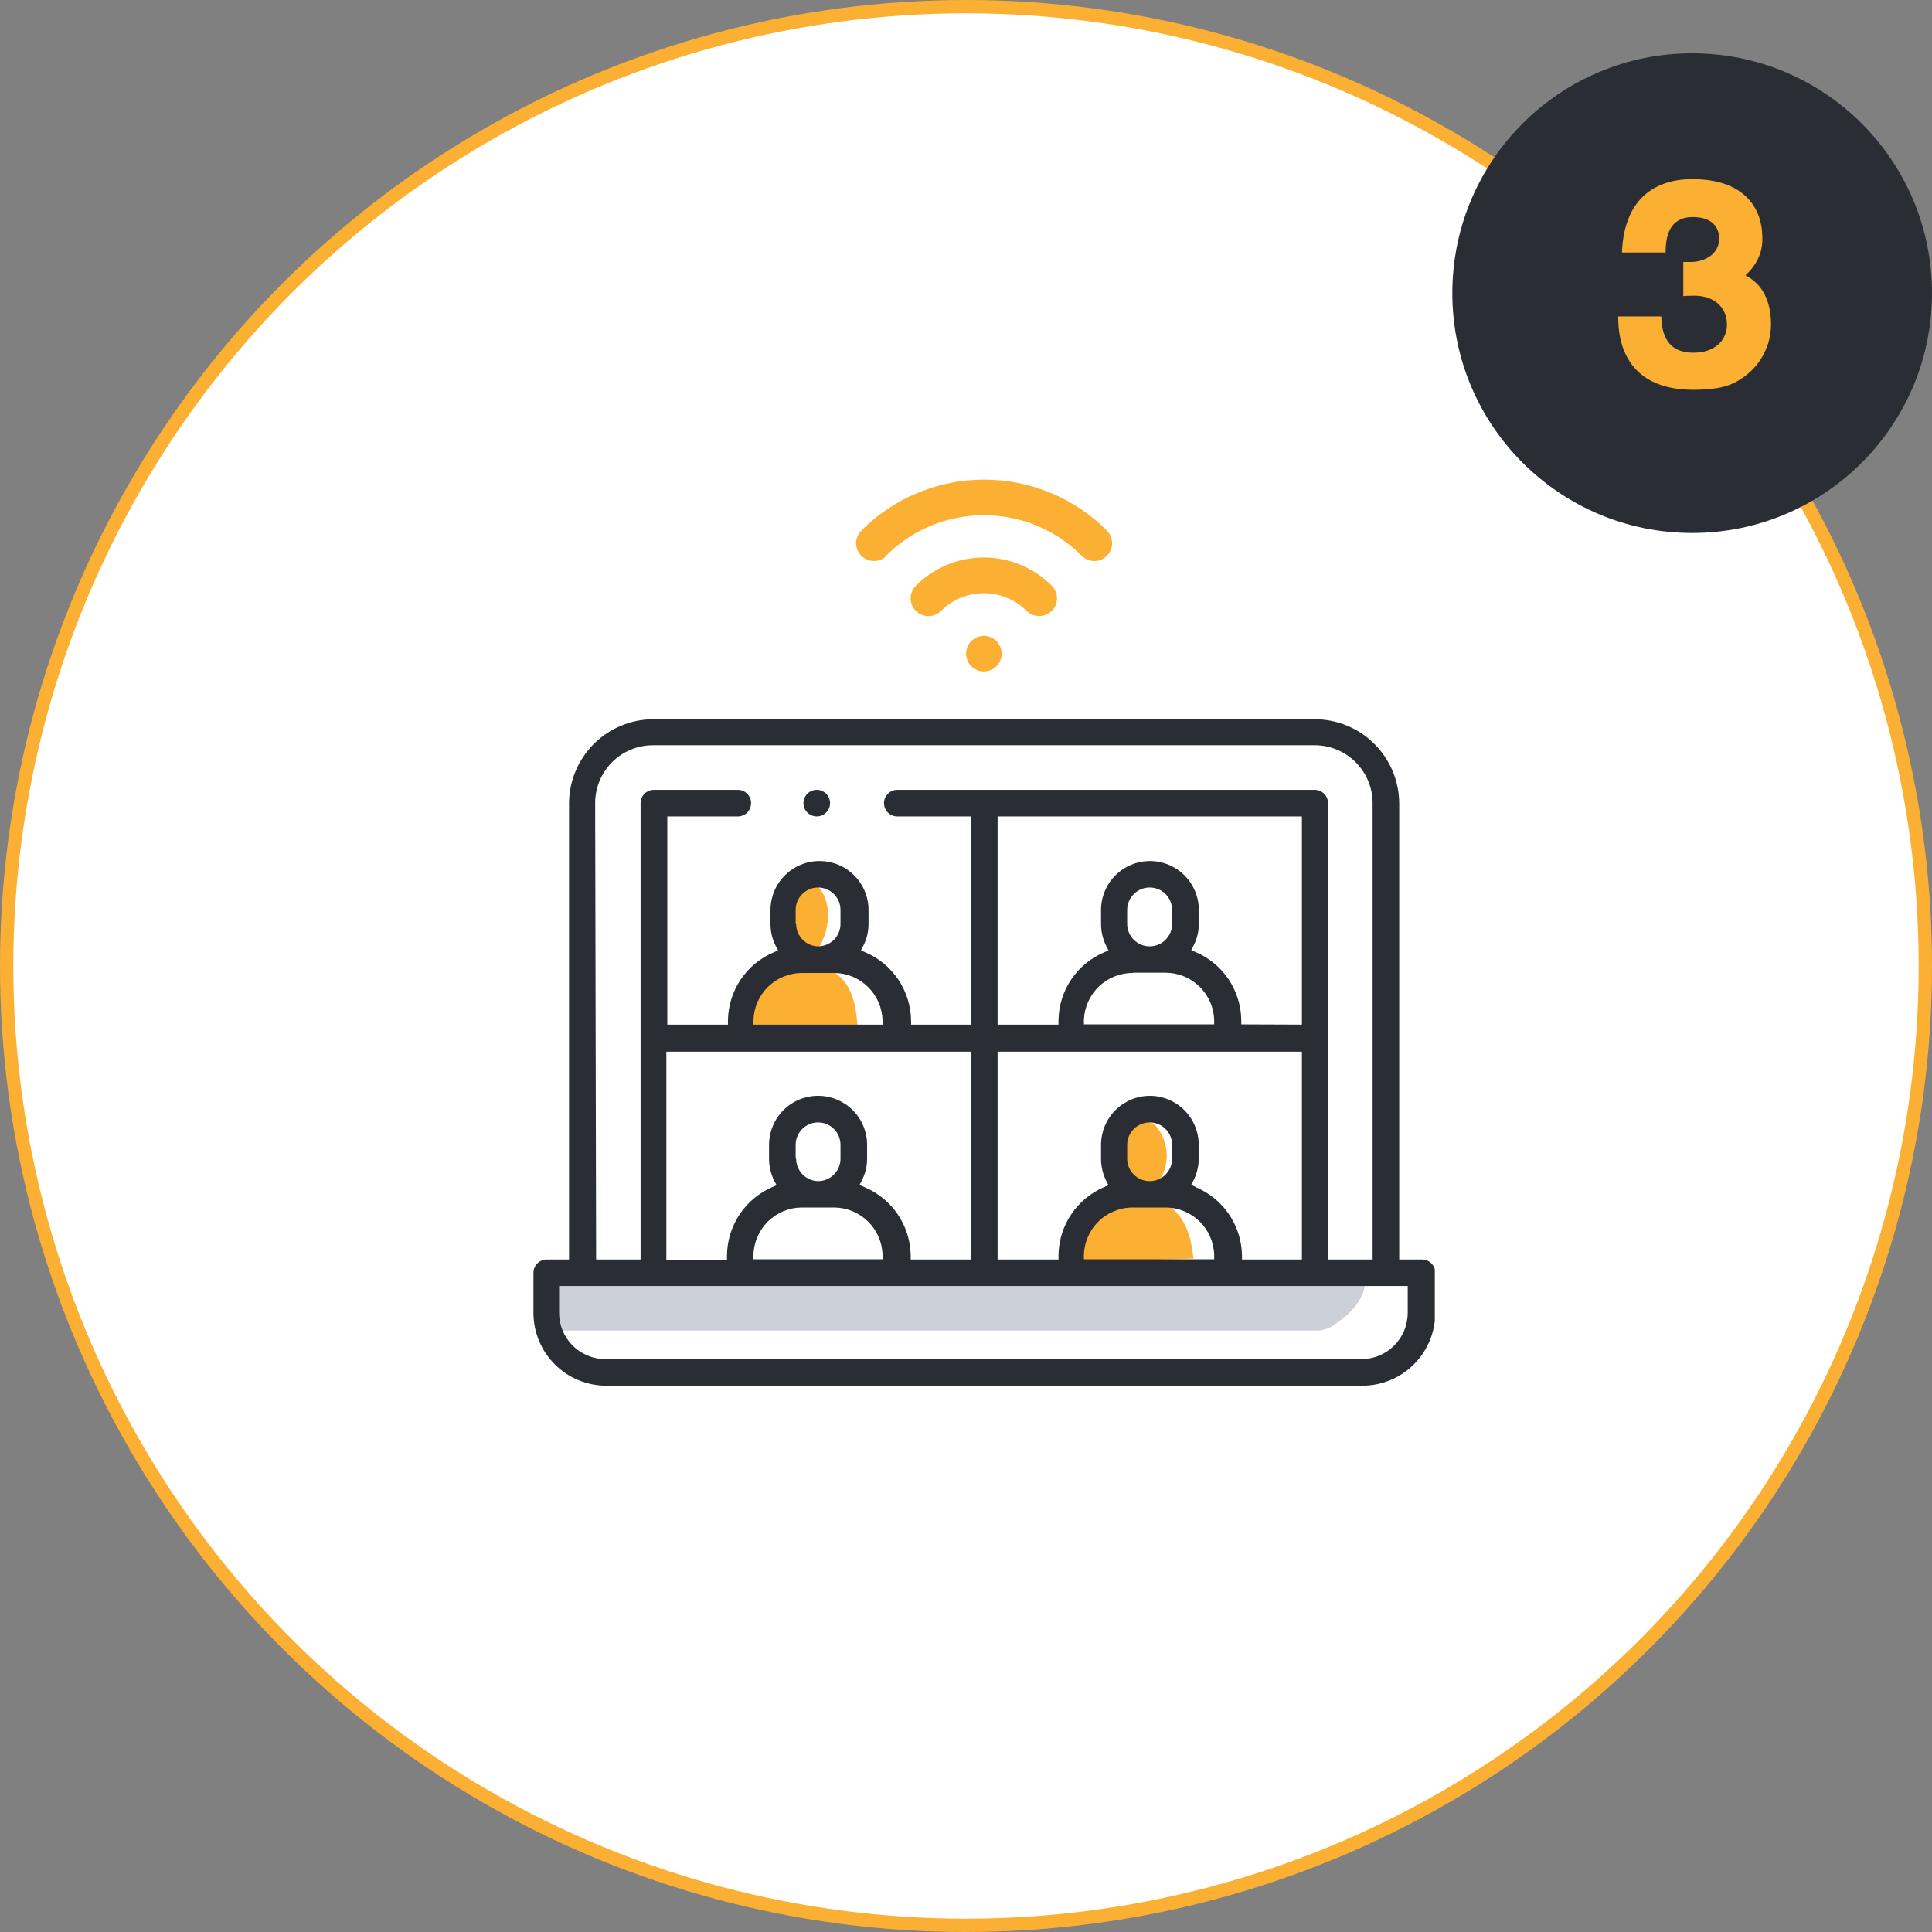
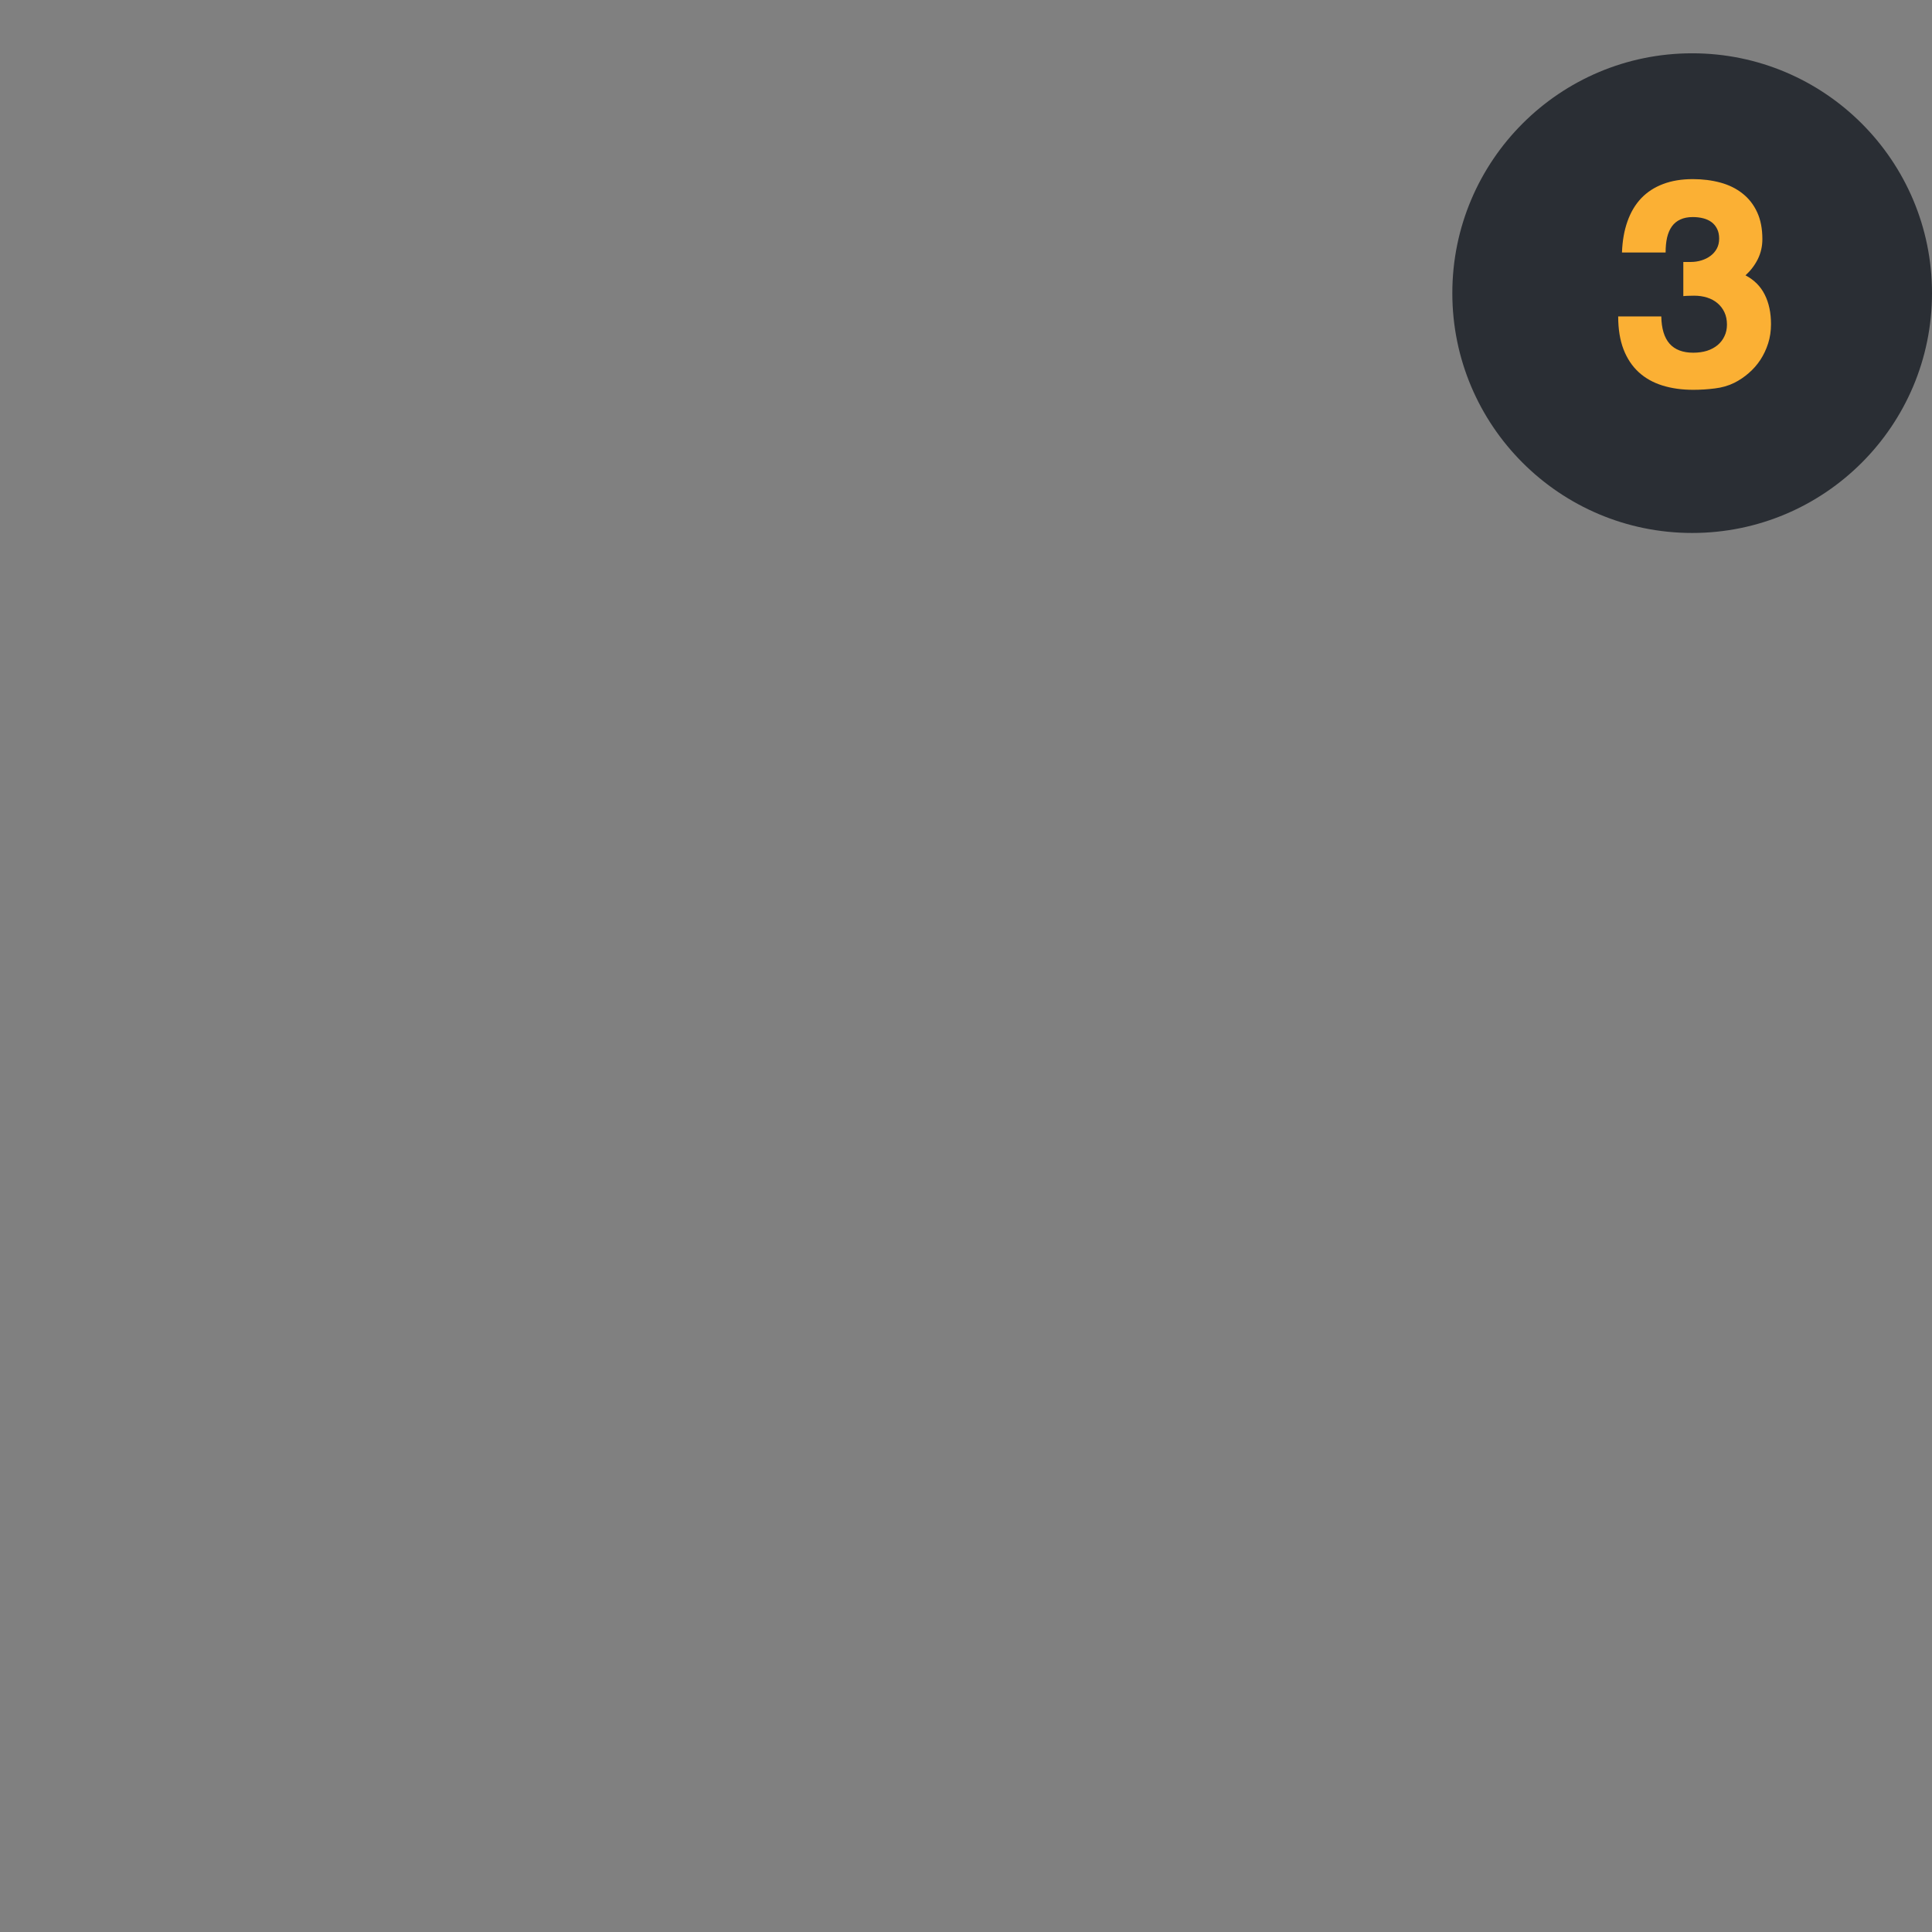
<svg xmlns="http://www.w3.org/2000/svg" width="145" height="145" viewBox="0 0 145 145" fill="none">
  <rect x="0" y="0" width="145" height="145" fill="#808080" stroke="none" />
-   <circle cx="72.5" cy="72.5" r="72" fill="white" stroke="#FBB034" />
  <g clip-path="url(#clip0_5571_86034)">
    <path d="M87.564 90.418C89.363 91.497 89.435 93.701 89.579 94.457L81.034 94.708V92.208L81.736 90.625L87.564 90.418Z" fill="#FBB034" />
-     <path d="M62.523 72.914C64.322 73.993 64.25 76.395 64.394 77.142L55.957 77.357L55.849 74.443L57.917 72.914H62.523Z" fill="#FBB034" />
    <path d="M86.584 84.328C87.149 84.907 87.493 85.667 87.556 86.474C87.618 87.281 87.395 88.085 86.925 88.745L84.344 88.888L84.443 83.689L86.584 84.328Z" fill="#FBB034" />
-     <path d="M61.227 66.34C62.703 67.842 62.127 70.046 61.434 71.161L59.438 71.035L59.653 66.367L61.227 66.34Z" fill="#FBB034" />
    <path d="M100.094 99.466C102.675 97.667 102.369 96.579 102.621 95.356H41.907V99.862H98.745C99.224 99.872 99.696 99.734 100.094 99.466Z" fill="#CBD1D7" />
-     <path d="M77.994 46.235C78.169 46.236 78.342 46.202 78.504 46.136C78.666 46.069 78.814 45.972 78.938 45.848C79.063 45.724 79.161 45.577 79.229 45.415C79.296 45.253 79.331 45.079 79.331 44.904C79.331 44.728 79.296 44.554 79.229 44.392C79.161 44.23 79.063 44.083 78.938 43.959C78.269 43.288 77.475 42.755 76.599 42.391C75.724 42.027 74.786 41.84 73.838 41.84C72.89 41.84 71.952 42.027 71.077 42.391C70.201 42.755 69.407 43.288 68.738 43.959C68.613 44.083 68.515 44.23 68.447 44.392C68.38 44.554 68.345 44.728 68.345 44.904C68.345 45.079 68.38 45.253 68.447 45.415C68.515 45.577 68.613 45.724 68.738 45.848C68.862 45.973 69.009 46.072 69.171 46.139C69.333 46.206 69.507 46.241 69.683 46.241C69.858 46.241 70.032 46.206 70.194 46.139C70.356 46.072 70.503 45.973 70.627 45.848C71.479 44.997 72.634 44.519 73.838 44.519C75.042 44.519 76.197 44.997 77.049 45.848C77.289 46.087 77.611 46.225 77.949 46.235H77.994Z" fill="#FBB034" />
    <path d="M66.498 41.712C67.46 40.745 68.604 39.979 69.864 39.457C71.124 38.935 72.475 38.668 73.838 38.672C75.203 38.667 76.556 38.933 77.817 39.455C79.079 39.977 80.224 40.744 81.187 41.712C81.437 41.963 81.776 42.106 82.131 42.108C82.486 42.106 82.826 41.963 83.076 41.712C83.2 41.588 83.299 41.441 83.367 41.279C83.434 41.117 83.469 40.943 83.469 40.767C83.469 40.592 83.434 40.418 83.367 40.256C83.299 40.094 83.2 39.947 83.076 39.823C81.865 38.607 80.425 37.642 78.84 36.986C77.254 36.33 75.554 35.995 73.838 36C72.129 36 70.438 36.338 68.86 36.994C67.282 37.65 65.85 38.611 64.645 39.823C64.521 39.947 64.422 40.094 64.355 40.256C64.287 40.418 64.252 40.592 64.252 40.767C64.252 40.943 64.287 41.117 64.355 41.279C64.422 41.441 64.521 41.588 64.645 41.712C64.769 41.836 64.916 41.935 65.079 42.003C65.24 42.07 65.414 42.105 65.59 42.105C65.766 42.105 65.939 42.07 66.101 42.003C66.263 41.935 66.411 41.836 66.534 41.712H66.498Z" fill="#FBB034" />
    <path d="M73.838 50.392C74.192 50.392 74.531 50.252 74.783 50.003C75.034 49.753 75.176 49.415 75.178 49.061C75.178 48.706 75.037 48.365 74.786 48.113C74.534 47.862 74.194 47.721 73.838 47.721C73.484 47.723 73.146 47.865 72.896 48.116C72.647 48.367 72.507 48.707 72.507 49.061C72.507 49.414 72.647 49.753 72.897 50.002C73.146 50.252 73.485 50.392 73.838 50.392Z" fill="#FBB034" />
    <path d="M106.687 94.529H105.014V60.277C105.002 58.603 104.328 57.001 103.141 55.822C101.953 54.642 100.346 53.98 98.672 53.98H49.004C47.33 53.992 45.728 54.666 44.549 55.854C43.369 57.041 42.707 58.648 42.707 60.322V94.529H41.034C40.771 94.529 40.518 94.633 40.331 94.818C40.145 95.003 40.038 95.255 40.036 95.518V98.531C40.036 99.98 40.611 101.37 41.635 102.395C42.658 103.42 44.047 103.998 45.496 104H102.252C103.702 103.998 105.092 103.421 106.117 102.396C107.142 101.371 107.719 99.981 107.721 98.531V95.518C107.719 95.254 107.612 95.002 107.424 94.817C107.328 94.72 107.212 94.645 107.086 94.596C106.959 94.546 106.823 94.523 106.687 94.529ZM44.668 60.277C44.667 59.707 44.778 59.142 44.996 58.615C45.213 58.088 45.532 57.609 45.935 57.205C46.337 56.802 46.816 56.482 47.342 56.263C47.869 56.045 48.434 55.932 49.004 55.932H98.672C99.825 55.932 100.93 56.39 101.744 57.205C102.559 58.02 103.017 59.124 103.017 60.277V94.529H99.671V60.277C99.671 60.012 99.566 59.758 99.378 59.571C99.191 59.383 98.937 59.278 98.672 59.278H67.344C67.079 59.278 66.825 59.383 66.638 59.571C66.451 59.758 66.345 60.012 66.345 60.277C66.345 60.542 66.451 60.795 66.638 60.983C66.825 61.17 67.079 61.275 67.344 61.275H72.876V76.899H68.378V76.566C68.358 75.478 68.024 74.418 67.416 73.515C66.808 72.612 65.952 71.903 64.951 71.475L64.618 71.331L64.78 71.007C65.047 70.493 65.186 69.923 65.185 69.343V68.291C65.183 67.317 64.794 66.383 64.104 65.695C63.415 65.008 62.48 64.621 61.506 64.621C60.532 64.621 59.598 65.008 58.908 65.695C58.218 66.383 57.83 67.317 57.827 68.291V69.343C57.827 69.921 57.963 70.492 58.223 71.007L58.394 71.331L58.061 71.475C57.059 71.901 56.202 72.609 55.593 73.513C54.985 74.416 54.652 75.477 54.634 76.566V76.899H50.083V61.275H55.372C55.637 61.275 55.891 61.17 56.078 60.983C56.265 60.795 56.37 60.542 56.37 60.277C56.37 60.012 56.265 59.758 56.078 59.571C55.891 59.383 55.637 59.278 55.372 59.278H49.076C48.811 59.278 48.557 59.383 48.37 59.571C48.182 59.758 48.077 60.012 48.077 60.277V94.529H44.74L44.668 60.277ZM85.036 90.625H87.528C88.466 90.641 89.363 91.016 90.033 91.674C90.702 92.332 91.094 93.222 91.126 94.16V94.511H81.349V94.223C81.365 93.258 81.762 92.339 82.452 91.665C83.143 90.992 84.072 90.618 85.036 90.625ZM84.596 86.946V85.921C84.598 85.474 84.777 85.046 85.094 84.731C85.411 84.416 85.84 84.239 86.287 84.239C86.733 84.239 87.161 84.416 87.476 84.731C87.791 85.047 87.969 85.475 87.969 85.921V86.964C87.969 87.41 87.791 87.838 87.476 88.153C87.161 88.469 86.733 88.646 86.287 88.646C85.84 88.646 85.411 88.469 85.094 88.154C84.777 87.839 84.598 87.411 84.596 86.964V86.946ZM89.732 89.078L89.399 88.934L89.561 88.619C89.829 88.102 89.968 87.528 89.966 86.946V85.921C89.966 84.945 89.578 84.009 88.888 83.319C88.198 82.629 87.262 82.242 86.287 82.242C85.316 82.249 84.387 82.64 83.703 83.329C83.019 84.018 82.635 84.95 82.635 85.921V86.964C82.634 87.545 82.77 88.118 83.031 88.637L83.192 88.952L82.86 89.096C81.858 89.525 81.002 90.235 80.396 91.14C79.789 92.045 79.458 93.106 79.442 94.196V94.529H74.872V78.932H97.71V94.529H93.213V94.223C93.196 93.122 92.858 92.049 92.239 91.138C91.621 90.227 90.749 89.517 89.732 89.096V89.078ZM85.036 73.004H87.528C88.466 73.02 89.363 73.395 90.033 74.053C90.702 74.711 91.094 75.601 91.126 76.539V76.881H81.349V76.539C81.386 75.589 81.792 74.69 82.48 74.034C83.168 73.377 84.085 73.014 85.036 73.022V73.004ZM84.596 69.325V68.291C84.598 67.844 84.777 67.416 85.094 67.101C85.411 66.786 85.84 66.609 86.287 66.609C86.733 66.609 87.161 66.786 87.476 67.102C87.791 67.417 87.969 67.845 87.969 68.291V69.343C87.969 69.79 87.791 70.217 87.476 70.533C87.161 70.848 86.733 71.025 86.287 71.025C85.84 71.025 85.411 70.849 85.094 70.533C84.777 70.218 84.598 69.79 84.596 69.343V69.325ZM93.159 76.881V76.548C93.143 75.46 92.812 74.399 92.205 73.496C91.598 72.592 90.742 71.884 89.741 71.457L89.408 71.313L89.57 70.99C89.837 70.475 89.975 69.905 89.975 69.325V68.291C89.972 67.317 89.584 66.383 88.894 65.695C88.204 65.008 87.27 64.621 86.296 64.621C85.325 64.626 84.395 65.014 83.709 65.702C83.023 66.389 82.637 67.32 82.635 68.291V69.343C82.635 69.921 82.77 70.492 83.031 71.007L83.192 71.331L82.86 71.475C81.858 71.902 81.002 72.61 80.395 73.514C79.789 74.417 79.457 75.478 79.442 76.566V76.899H74.872V61.275H97.71V76.899L93.159 76.881ZM60.148 90.625H62.64C63.578 90.641 64.475 91.016 65.144 91.674C65.814 92.332 66.205 93.222 66.237 94.16V94.511H56.55V94.223C56.562 93.272 56.945 92.364 57.617 91.692C58.289 91.019 59.197 90.637 60.148 90.625ZM59.716 86.946V85.921C59.716 85.475 59.894 85.047 60.209 84.731C60.524 84.416 60.952 84.239 61.398 84.239C61.844 84.239 62.272 84.416 62.588 84.731C62.903 85.047 63.08 85.475 63.08 85.921V86.964C63.08 87.41 62.903 87.838 62.588 88.153C62.272 88.469 61.844 88.646 61.398 88.646C60.959 88.637 60.54 88.455 60.232 88.141C59.925 87.826 59.752 87.404 59.752 86.964L59.716 86.946ZM64.843 89.078L64.51 88.934L64.672 88.619C64.941 88.102 65.08 87.528 65.077 86.946V85.921C65.077 84.945 64.69 84.009 64 83.319C63.31 82.629 62.374 82.242 61.398 82.242C60.423 82.242 59.487 82.629 58.797 83.319C58.107 84.009 57.719 84.945 57.719 85.921V86.964C57.719 87.545 57.855 88.118 58.115 88.637L58.286 88.952L57.953 89.096C56.953 89.532 56.101 90.248 55.499 91.158C54.898 92.067 54.572 93.132 54.562 94.223V94.556H50.011V78.932H72.849V94.529H68.351V94.223C68.333 93.123 67.996 92.053 67.379 91.142C66.762 90.232 65.894 89.52 64.879 89.096L64.843 89.078ZM60.148 73.022H62.64C63.578 73.038 64.475 73.413 65.144 74.071C65.814 74.729 66.205 75.619 66.237 76.557V76.899H56.55V76.557C56.578 75.618 56.968 74.725 57.638 74.066C58.309 73.408 59.208 73.034 60.148 73.022ZM59.716 69.343V68.291C59.716 67.845 59.894 67.417 60.209 67.102C60.524 66.786 60.952 66.609 61.398 66.609C61.844 66.609 62.272 66.786 62.588 67.102C62.903 67.417 63.08 67.845 63.08 68.291V69.343C63.08 69.79 62.903 70.217 62.588 70.533C62.272 70.848 61.844 71.025 61.398 71.025C60.959 71.016 60.54 70.835 60.232 70.52C59.925 70.206 59.752 69.783 59.752 69.343H59.716ZM105.652 98.531C105.652 98.987 105.562 99.439 105.388 99.86C105.214 100.281 104.958 100.664 104.635 100.986C104.313 101.309 103.93 101.564 103.509 101.739C103.088 101.913 102.636 102.003 102.18 102.003H45.424C44.504 102.001 43.624 101.634 42.974 100.983C42.325 100.332 41.961 99.451 41.961 98.531V96.516H105.652V98.531Z" fill="#2A2E34" />
    <path d="M61.299 61.274C61.851 61.274 62.298 60.827 62.298 60.276C62.298 59.724 61.851 59.277 61.299 59.277C60.748 59.277 60.301 59.724 60.301 60.276C60.301 60.827 60.748 61.274 61.299 61.274Z" fill="#2A2E34" />
  </g>
  <circle cx="127" cy="22" r="18" fill="#2A2E34" />
  <path d="M126.336 19.661H126.89C127.174 19.661 127.443 19.621 127.697 19.542C127.955 19.463 128.182 19.35 128.377 19.202C128.577 19.054 128.735 18.872 128.851 18.656C128.967 18.44 129.025 18.192 129.025 17.913C129.025 17.628 128.975 17.385 128.875 17.185C128.775 16.979 128.638 16.81 128.464 16.679C128.29 16.547 128.081 16.449 127.839 16.386C127.596 16.323 127.333 16.291 127.048 16.291C126.684 16.291 126.373 16.352 126.115 16.473C125.856 16.589 125.645 16.76 125.482 16.987C125.318 17.214 125.197 17.493 125.118 17.826C125.044 18.152 125.007 18.527 125.007 18.949H121.732C121.764 18.073 121.901 17.296 122.144 16.615C122.386 15.93 122.729 15.352 123.172 14.883C123.62 14.414 124.166 14.058 124.809 13.815C125.458 13.567 126.204 13.443 127.048 13.443C127.791 13.443 128.482 13.53 129.12 13.704C129.758 13.878 130.31 14.15 130.774 14.519C131.243 14.883 131.609 15.35 131.873 15.919C132.137 16.483 132.269 17.159 132.269 17.944C132.269 18.487 132.155 18.988 131.928 19.447C131.702 19.901 131.393 20.307 131.003 20.665C131.657 21.008 132.139 21.493 132.451 22.121C132.762 22.743 132.917 23.479 132.917 24.328C132.917 24.839 132.846 25.319 132.704 25.767C132.561 26.216 132.366 26.63 132.118 27.009C131.87 27.384 131.578 27.716 131.24 28.006C130.908 28.296 130.547 28.539 130.157 28.734C129.719 28.95 129.234 29.09 128.701 29.153C128.174 29.221 127.633 29.256 127.08 29.256C126.231 29.256 125.458 29.148 124.762 28.931C124.071 28.715 123.48 28.383 122.99 27.935C122.5 27.486 122.12 26.917 121.851 26.226C121.582 25.53 121.448 24.705 121.448 23.75H124.683C124.699 24.663 124.907 25.346 125.308 25.799C125.708 26.247 126.299 26.471 127.08 26.471C127.454 26.471 127.797 26.424 128.108 26.329C128.419 26.229 128.685 26.086 128.907 25.902C129.128 25.717 129.3 25.496 129.421 25.237C129.548 24.979 129.611 24.686 129.611 24.359C129.611 24.011 129.548 23.703 129.421 23.434C129.294 23.165 129.12 22.938 128.899 22.754C128.683 22.569 128.424 22.429 128.124 22.334C127.823 22.239 127.499 22.192 127.151 22.192C127.003 22.192 126.871 22.195 126.755 22.2C126.639 22.2 126.499 22.208 126.336 22.224V19.661Z" fill="#FBB034" />
  <defs>
    <clipPath id="clip0_5571_86034">
-       <rect width="67.685" height="68" fill="white" transform="translate(40 36)" />
-     </clipPath>
+       </clipPath>
  </defs>
</svg>